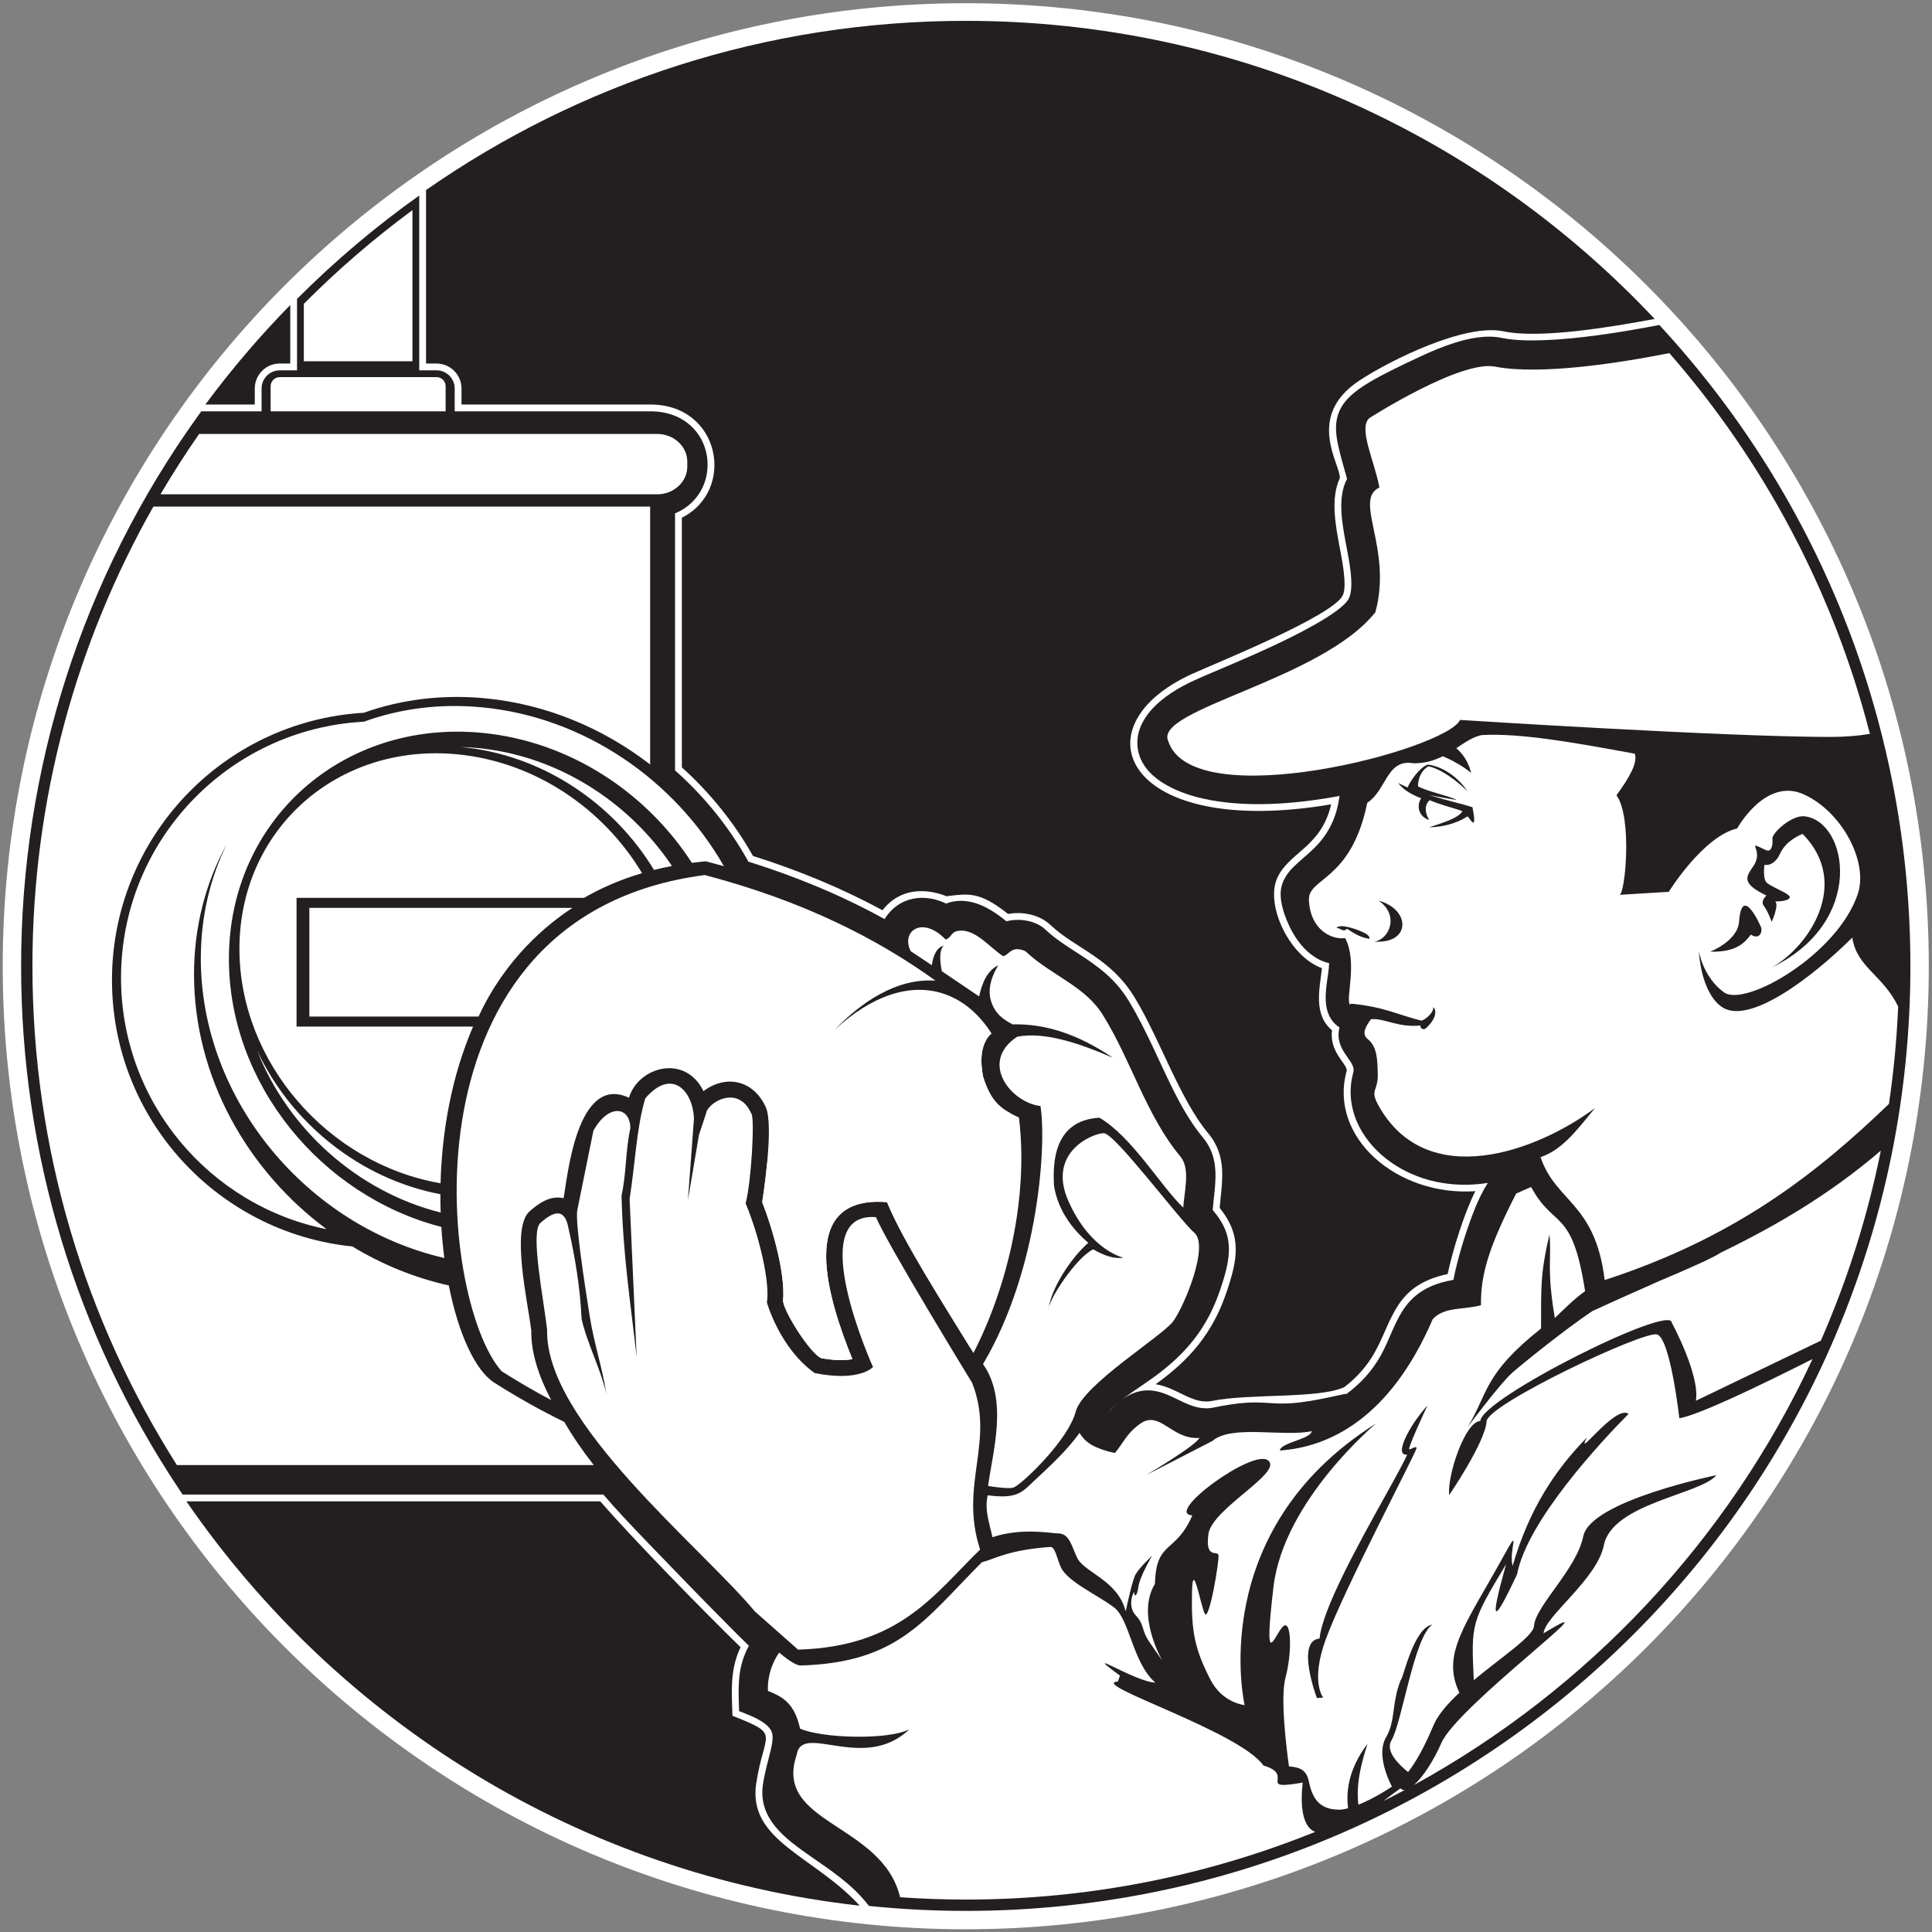
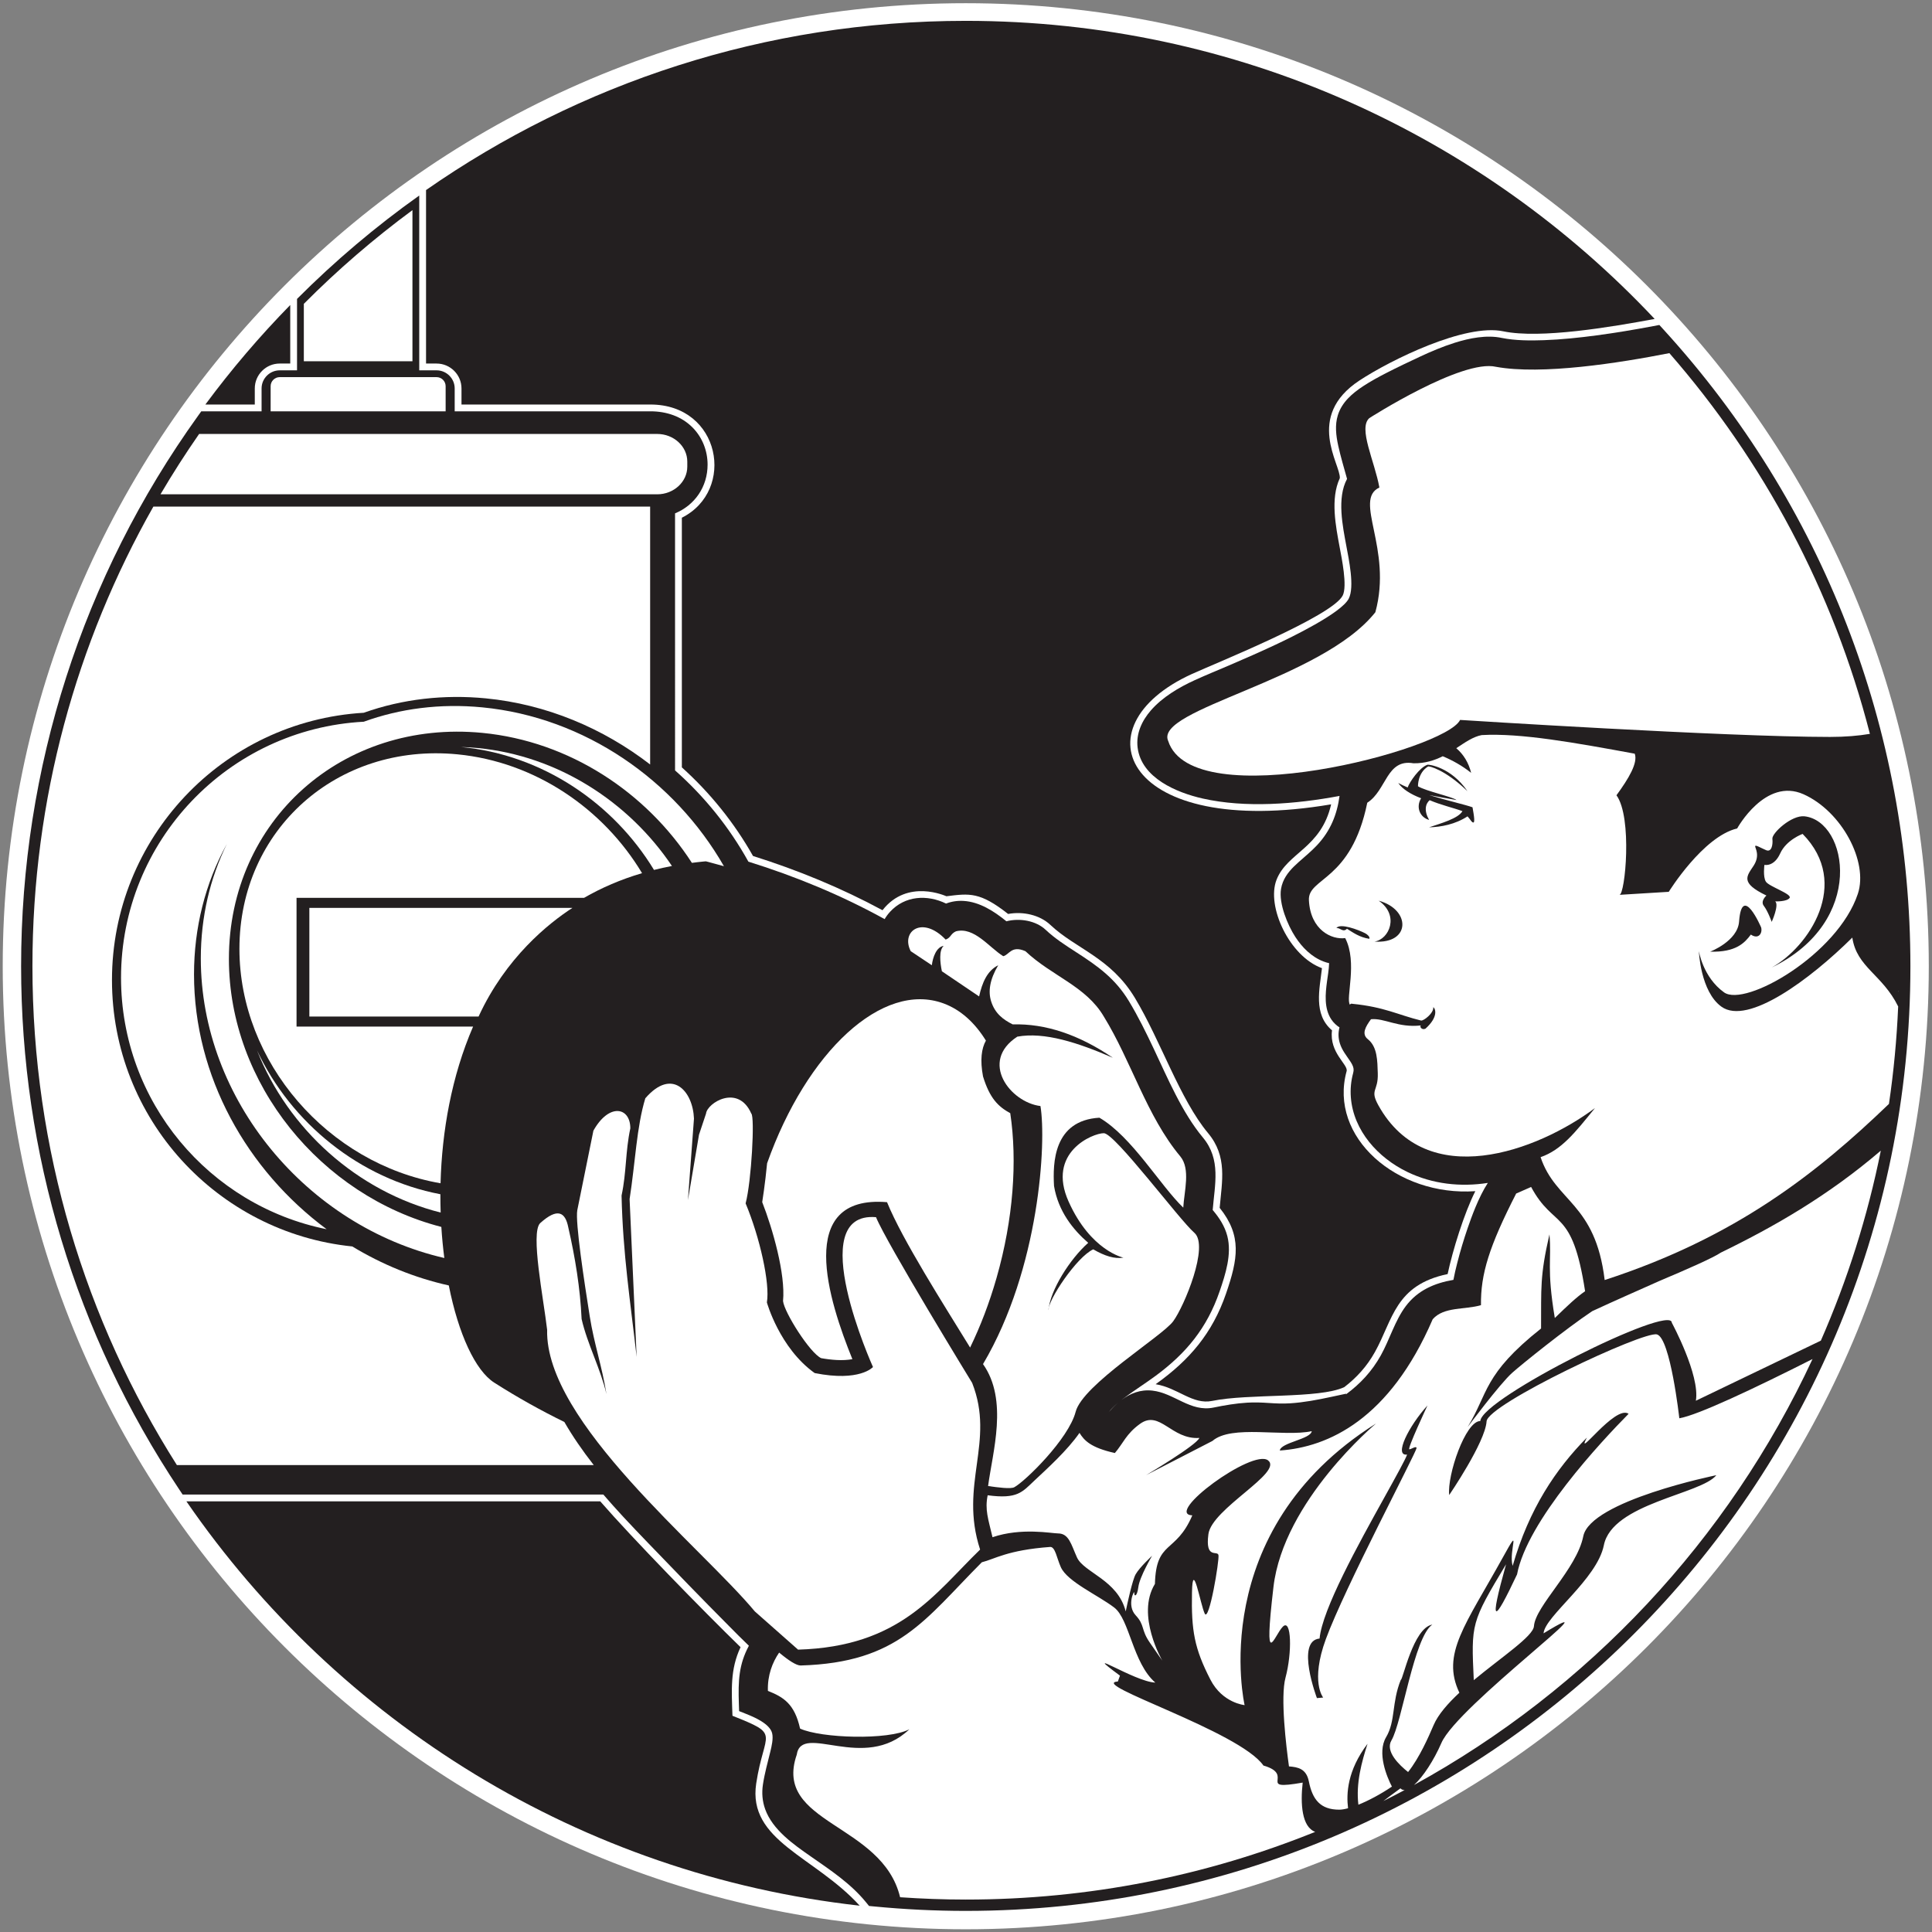
<svg xmlns="http://www.w3.org/2000/svg" viewBox="0 0 786.667 786.667" height="786.667" width="786.667" xml:space="preserve" id="svg2" version="1.1">
  <rect x="0" y="0" width="786.667" height="786.667" fill="#808080" stroke="none" />
  <defs id="defs6" />
  <g transform="matrix(1.333,0,0,-1.333,0,786.667)" id="g10">
    <g transform="scale(0.1)" id="g12">
      <path id="path14" style="fill:#ffffff;fill-opacity:1;fill-rule:evenodd;stroke:none" d="M 2950,5891.68 C 4574.37,5891.68 5891.68,4574.37 5891.68,2950 5891.68,1325.63 4574.37,8.316 2950,8.316 1325.63,8.316 8.316,1325.63 8.316,2950 8.316,4574.37 1325.63,5891.68 2950,5891.68" />
      <path id="path16" style="fill:#231f20;fill-opacity:1;fill-rule:evenodd;stroke:none" d="m 2950,5837.8 c 829.62,0 1577.52,-350.15 2104.3,-910.55 -132.48,-24.73 -349.34,-61.3 -462.05,-37.86 -116.95,24.88 -344.62,-87.69 -439.48,-150.02 -167.84,-110.3 -56.84,-257.51 -60.2,-298.51 -29.41,-63.11 -12.23,-147.13 -0.33,-211.62 5.85,-31.67 24.02,-117.83 9.14,-146.92 -32.66,-63.82 -387.99,-206.54 -460.69,-239.66 -355.62,-162.03 -203.68,-504.61 425.4,-398.11 -30.61,-134 -133.78,-146.91 -166.66,-230.11 -32.07,-81.15 39.47,-234.52 138.63,-270.31 -6.83,-62.55 -27.47,-140.72 30.71,-189.86 -8.97,-68.73 50.13,-104.66 44.61,-124.73 -55.46,-201.61 153.77,-383.2 393.14,-366.58 -34.07,-67.36 -69.36,-181.22 -84.56,-253.19 -160.57,-33.63 -166.83,-138.79 -222.1,-238.07 -24.55,-44.1 -56.09,-78.48 -93.71,-107.39 -78.01,-36.08 -291.42,-18.94 -403.37,-42.03 -60.06,-12.38 -104.88,40.02 -172.76,51.01 103.12,73.35 173.45,155.71 215.06,276.97 36.27,105.69 49.13,176.13 -19.49,261.77 7.05,81.5 24.33,156.67 -35.43,228.26 -86.27,103.37 -144.87,282.64 -223.66,413.25 -74.29,123.17 -180.26,149.37 -258.23,222.92 -32.38,30.54 -83.82,41.66 -128.89,33.27 -85.93,67.52 -117.24,63.02 -188.45,54.07 -1.12,0.07 -118.64,55.35 -195.26,-42.64 -126.09,68.02 -258.85,122.61 -395.55,165.66 -57.1,101.28 -130.96,192.87 -217.35,270.67 v 762.57 c 165.41,83.09 118.66,345.78 -95.98,345.78 h -577.13 v 49.09 c 0,41.88 -34.19,76.07 -76.07,76.07 h -32.22 v 529.93 C 1768.84,5646.71 2337.13,5837.8 2950,5837.8 Z M 778.266,4665.84 H 627.332 c 79.387,107.27 166.07,208.81 259.234,303.98 V 4791 H 854.34 c -41.883,0 -76.074,-34.19 -76.074,-76.07 z M 2626.04,80.398 C 1773.05,175.688 1032.29,642.648 569.313,1315.54 H 1833.45 c 97.82,-112.52 314.38,-334.446 428.65,-445.524 -32.22,-68.45 -27.3,-131.301 -24.73,-209.543 150.49,-59.868 96.99,-45.407 72.54,-206.907 -26.58,-175.621 178.38,-221.859 316.13,-373.168" />
      <path id="path18" style="fill:#231f20;fill-opacity:1;fill-rule:evenodd;stroke:none" d="m 2286.03,3269.49 c 144.17,-44.88 283.98,-102.63 416.18,-175.53 4.65,7.93 10.14,15.38 16.43,22.24 45.74,49.86 113.95,53.13 171.19,25.27 16.95,6.46 34.88,9.19 53.46,8.07 49.07,-2.94 93.14,-31.49 130.89,-62.22 40.52,10.54 90.25,1.97 119.84,-25.96 28.15,-26.54 60.49,-47.3 92.88,-68.17 66.51,-42.83 119.89,-80.82 161.83,-150.37 28.09,-46.56 52.15,-95.57 75.38,-144.7 42.27,-89.37 86.65,-195.08 150.12,-271.13 56.24,-67.38 36.29,-143.61 30.03,-221.61 20.03,-23.5 36.87,-49.18 44.71,-79.65 14.21,-55.2 -5.64,-116.62 -23.52,-168.74 -38.31,-111.65 -101.71,-188.95 -195.55,-258.16 -31.67,-23.36 -65.13,-44.31 -96.55,-67.85 -2.68,-2.01 -5.39,-4.07 -8.12,-6.2 26.94,20.41 58.25,32.99 94.68,28.95 67.28,-7.46 116.07,-66.41 187.06,-51.77 33.85,6.98 68.61,12.93 103.15,14.96 21.94,1.28 42.73,0.55 64.59,-0.95 22.73,-1.56 43.68,-2.5 66.53,-1.03 40.94,2.61 82.93,10.58 122.97,19.16 l 47.6,10.2 -0.23,-1.87 c 43.05,31.73 78.89,69.73 106.41,119.17 26.88,48.28 43.03,106.05 75.91,149.86 36.87,49.13 88.32,70.7 145.7,80.56 3.16,17.33 7.49,34.93 11.55,51.02 9.06,35.85 19.75,71.55 31.76,106.53 11.76,34.22 33.22,94.47 61.78,138.55 -82.95,-12.86 -168.15,-3.98 -245.8,33.5 -89.19,43.05 -164.64,125.56 -172.61,227.77 -1.96,25.13 0.43,50.34 7.11,74.64 2.59,9.44 1.44,16.51 -2.87,25.17 -1.92,3.87 -4.23,7.58 -6.62,11.18 -11.92,17.95 -24.42,32.72 -31.11,53.88 -5.38,17.03 -5.28,33.37 -1.15,48.93 -9.58,6.06 -18.01,13.98 -24.82,24.06 -22.78,33.74 -18.44,78.64 -13.28,116.9 1.46,10.84 5.78,36.21 6.4,55.17 -5.92,1.35 -11.74,3.12 -17.43,5.3 -36.33,13.88 -64.89,42.77 -85.78,74.85 -23.69,36.39 -50.82,101.98 -43.78,146.28 1.15,7.22 3.09,14.26 5.78,21.05 9.77,24.73 28.25,43.53 47.7,60.93 19.1,17.09 38.7,32.91 56.32,51.67 41.54,44.2 61.39,94.27 68.98,150.81 -134.28,-25.16 -287.59,-37.41 -418.17,-7.87 -79.14,17.89 -186.98,62.7 -198.59,155.35 -5.37,42.85 13.04,82.31 40.66,114.01 35.02,40.18 85.64,70.19 133.67,92.07 34.22,15.6 69.36,29.93 103.97,44.73 48.17,20.61 96.19,41.62 143.6,63.93 46.16,21.72 200.19,95.88 222.99,140.44 18.46,36.09 -0.06,121.36 -7.21,160.14 -11.19,60.63 -29.6,147.16 2.07,205.64 -9.31,33.73 -19.64,67.73 -27.03,101.65 -6.68,30.67 -10.59,62.41 -1.1,92.98 12.33,39.68 44,66.68 77.57,88.75 22.91,15.05 47.43,28.3 71.8,40.81 32.96,16.93 66.55,32.82 100.11,48.51 34.95,16.34 70.67,31.54 107.5,43.11 44.85,14.1 97.76,24.82 144.45,14.62 40.48,-8.07 86.55,-8.24 127.68,-6.76 53.85,1.94 107.96,7.59 161.35,14.7 57.77,7.71 115.34,17.36 172.61,28.2 l 18.96,3.59 13.01,-14.26 C 5568.32,4361.36 5835.52,3672 5835.52,2950 5835.52,1356.64 4543.36,64.477 2950,64.477 c -93.86,0 -187.69,4.633 -281.11,13.672 l -14.37,1.387 -9.12,11.195 c -46.63,57.234 -108.7,98.254 -168.68,139.993 -52.8,36.742 -116.85,81.414 -139.42,144.425 -8.76,24.446 -10.75,49.684 -6.87,75.313 5.25,34.625 14.4,66.727 22.63,100.539 3.92,16.098 9.6,39.875 5.48,56.328 -7.32,29.172 -55.48,49.348 -79.83,59.039 l -21.04,8.367 -0.75,22.637 c -2.28,69.594 -0.29,119.356 30.61,176.988 -20.67,19.579 -40.93,40.379 -60.66,60.192 -41.74,41.898 -83.12,84.179 -124.36,126.579 -41.08,42.21 -82.01,84.56 -122.77,127.07 -25.99,27.11 -52.2,54.25 -77.65,81.87 -20.05,21.77 -39.84,43.81 -59.16,66.22 H 557.813 l -10.27,15.41 C 231.055,1826.37 64.477,2379.54 64.477,2950 c 0,604.82 187.277,1189.31 540.015,1680.67 l 10.348,14.42 h 184.18 v 69.84 c 0,30.43 24.894,55.32 55.32,55.32 h 52.976 v 218.16 c 115.174,115.41 240.034,221.13 373.294,315.8 v -533.96 h 52.98 c 30.43,0 55.32,-24.89 55.32,-55.32 v -69.84 h 597.88 c 48.58,0 95.45,-15.17 129.81,-50.56 29.16,-30.04 44.78,-70.5 44.8,-112.23 0.03,-67.79 -39.22,-124.1 -99.39,-148.92 V 3548.2 c 89.72,-79.41 166.01,-173.87 224.02,-278.71 z M 3415.54,1616.95 c -10.36,-8.69 -20.38,-18.27 -28.59,-28.8 8.89,10.28 18.4,20.06 28.59,28.8" />
      <path id="path20" style="fill:#ffffff;fill-opacity:1;fill-rule:evenodd;stroke:none" d="m 1985.92,4353.95 v -787.68 c -143.61,110.89 -316.92,184.07 -502.28,202.04 -126.05,12.22 -253.09,-1.54 -372.51,-44.04 -431.376,-25.45 -769.091,-383.74 -769.091,-816.53 0,-423.34 321.805,-771.63 734.071,-813.67 90.6,-54.94 190.03,-95.82 294.79,-119.14 29.47,-148.44 81.19,-260.18 138.96,-296.97 70.59,-45.01 141.83,-84.76 214.02,-120.07 25.18,-43.74 54.89,-86.96 89.8,-131.66 H 540.32 C 260.945,1867.03 99.066,2389.62 99.066,2950 c 0,510.42 134.34,989.47 369.387,1403.95 H 1985.92" />
      <path id="path22" style="fill:#ffffff;fill-opacity:1;fill-rule:evenodd;stroke:none" d="m 1397.29,3597.3 c 237.55,-23.04 446.06,-166.37 563.92,-362.98 -65.1,-19.19 -123.99,-44.7 -177.19,-75.41 H 905.816 v -393.24 h 539.294 c -65.82,-151.96 -95.25,-320.26 -99.42,-478.61 -343.62,59.38 -614.327,369.71 -614.327,716.21 0,363.68 298.207,629.68 665.927,594.03" />
      <path id="path24" style="fill:#ffffff;fill-opacity:1;fill-rule:evenodd;stroke:none" d="m 1459.54,3616.52 c 244.64,-23.73 461.11,-164.24 592.96,-360.22 -18.74,-3.53 -36.93,-7.64 -54.78,-12.09 -123.91,204.08 -341.66,352.33 -589.66,375.48 17.01,-0.47 34.17,-1.49 51.48,-3.17 z M 1346.05,2197.6 c -255.34,64.35 -466.62,255.88 -560.886,495.26 103.52,-221.13 312.986,-392.31 560.016,-439.26 -0.07,-18.87 0.26,-37.52 0.87,-56" />
      <path id="path26" style="fill:#ffffff;fill-opacity:1;fill-rule:evenodd;stroke:none" d="m 4676.95,2275.79 -45.67,-20.09 c -82.55,-161.65 -108.69,-245.84 -107.52,-341.01 -49.16,-14.33 -113.67,-4.1 -147.47,-43.01 -131.57,-305.38 -318.97,-390.84 -466.96,-400.94 3.07,24.58 94.47,34.52 97.55,59.1 -86.02,-18.43 -245.01,20.89 -303.38,-29.89 -67.59,-34.81 -135.17,-69.63 -202.76,-104.44 0,0 153.77,91 162.82,113.66 -85.42,-5.83 -120.56,86.76 -181.26,43.01 -42.81,-30.86 -51.19,-59.39 -76.8,-89.09 -73.74,16.32 -93.96,38.59 -108.05,61.54 -37.52,-54.07 -99.74,-110.08 -137.62,-145.66 -37.44,-35.16 -51.62,-57.19 -142.88,-44.94 -8.94,-44.28 1.6,-71.85 14.78,-128.14 88.12,30.11 181.31,11.61 200.09,11.61 33.41,0 40.05,-33.6 57.89,-73.25 20.82,-46.27 124.67,-68.73 148.92,-165.043 5.76,27.773 20.64,96.423 30.38,113.503 12.29,21.56 50.18,56.47 50.18,56.47 0,0 -37.89,-63.66 -41.99,-95.49 -4.09,-31.82 -13.31,-28.74 -12.28,-17.45 1.02,11.3 -24.58,-37.99 4.09,-68.787 28.67,-30.801 15.36,-43.125 43.01,-83.164 27.66,-40.039 38.53,-55.629 38.53,-55.629 0,0 -81.54,138.793 -22.69,234.59 3.65,135.11 63.3,90.77 114.19,209.37 -88.06,4.09 184.33,204.81 231.44,167.94 47.11,-36.86 -172.04,-147.46 -182.28,-225.29 -10.24,-77.82 27.68,-48.64 30.75,-64.04 3.08,-15.4 -28.67,-206.363 -41.99,-178.644 -13.31,27.714 -36.86,169.404 -38.91,64.674 -2.28,-116.483 7.17,-170.905 56.3,-266.42 36.86,-71.684 104.45,-77.828 104.45,-77.828 0,0 -122.89,530.448 401.42,860.198 0,0 -282.63,-235.53 -313.35,-499.74 -30.73,-264.2 2.05,-147.458 28.67,-120.833 26.62,26.625 28.67,-79.879 8.19,-155.657 -16.19,-59.89 2.17,-210.589 10.58,-271.156 27.61,-2.074 52.98,-7.144 60.68,-45.695 11.05,-55.246 34.87,-86.477 92.98,-86.477 7.18,0 16.29,1.504 26.83,4.348 -5.51,43.934 -2.73,114.84 59.52,196.965 -17.76,-54.985 -35.9,-120.195 -27.99,-186.18 30.6,12.297 66.99,31.488 102.44,55.332 -15.18,29.141 -46.19,102.938 -17.87,150.754 29.7,50.152 16.43,104.672 45.04,175.469 5.91,-2.305 37.87,158.633 96.21,168.656 -55.98,-38.469 -92.43,-298.976 -124.8,-353.656 -19.97,-33.727 24.32,-75.731 50.81,-96.703 34.96,44.078 62.35,106.918 77.97,143.359 13.77,32.133 43.25,65.852 78.74,98.875 -56.58,118.344 19.35,208.043 132.39,412.669 59.52,107.88 16.99,21.64 30.27,-25.28 50.58,175.38 132.1,295.78 226.74,391.97 -37.65,-72.99 86.38,101.52 127.49,72.66 -83.32,-84.27 -310.05,-326.93 -340.75,-490.57 -70.69,-149.933 -87.05,-160.41 -33.59,30.88 -107.21,-178.239 -106.65,-181.208 -98.59,-353.903 85.46,70.937 181.57,134.082 183.76,164.789 4.44,62.246 130.62,174.344 150.68,274.684 21.68,108.41 405.39,186.32 406.51,186.59 -46.79,-58.54 -318,-85.81 -343.63,-213.96 -20.86,-104.33 -180.44,-216.83 -184.18,-269.146 239.12,146.466 -263.43,-221.395 -312.06,-334.871 -23.06,-53.031 -56.06,-103.793 -83.75,-128.379 531.92,291.879 960.54,748.546 1217.42,1301.156 -179.66,-90.75 -350.42,-171.41 -406.92,-180.97 0,0 -27.26,244.94 -68.36,256.18 -41.04,11.24 -518.68,-213.9 -520.42,-265.85 -4.26,-63.93 -113.91,-224.43 -114.14,-224.8 -6.73,60.17 49.52,226.07 95,226.07 h 0.01 c 4.7,69.87 584.97,359.6 584.97,300.24 0,-0.01 86.66,-159.85 73.48,-238.25 34.09,16.58 202.52,97.41 381.75,183.56 80.77,184.13 142.65,378.42 183.2,580.41 -160.45,-137.34 -324.12,-231.43 -488.33,-311.3 -23.78,-16.1 -106.33,-52.46 -185.45,-85.68 -69.42,-30.97 -138.74,-61.37 -207.78,-93.36 -81.1,-54.21 -214.42,-161.54 -244.33,-188.18 -37.89,-33.77 -136.2,-165.69 -136.2,-165.69 63.51,103.14 46.82,160.21 224.28,300.92 0.7,123.54 -3.8,159.88 25.61,287.43 7.07,-77.5 -9.12,-102.79 16.38,-255.39 40.19,39.02 66.22,63.65 92.53,81.79 -39.89,257.9 -94.62,187.91 -164.92,318.5 z m -316.6,-667.47 c -0.17,-0.39 -63.57,-135.21 -55.15,-133.91 0,-0.02 0.01,-0.02 0.01,-0.03 7.36,1.12 20.75,11.23 21.87,3.94 -1.78,-14.98 -219.43,-426.55 -277.13,-583.601 -48,-130.645 -8.24,-178.469 -8.23,-178.582 -6.36,-0.551 -12.71,-1.098 -19.07,-1.653 -0.01,0.121 -66.17,175.036 8.15,181.883 7.8,88.356 119.24,289.283 196.39,428.383 36.93,66.58 65.78,118.61 70.89,133.59 -41.21,-5.45 4.67,86.56 62.27,149.98 z M 4290.66,433.637 c -4.94,-0.258 -9.29,1.359 -12.86,5.16 -18.36,-13.145 -35.8,-26.399 -52.2,-38.813 21.85,10.957 43.54,22.164 65.06,33.653 z M 4017.41,305.906 c -40.9,14.86 -45.59,85.282 -38.25,150.469 -145.28,-25.473 -19.82,23.285 -119.89,52.094 -72.97,104.976 -537.69,249.988 -444.63,256.781 2.14,5.945 4.27,11.887 6.41,17.832 -128.98,95.305 45.16,-19.277 107.94,-21.234 -69.2,59.988 -78.42,193.543 -125.79,229.48 -50.15,38.052 -142.88,78.852 -162.72,122.962 -12.59,27.99 -16.89,61.92 -32.22,61.92 -131.45,-9.58 -170.29,-37.34 -209.15,-46.82 -174.8,-175.288 -253.98,-306.484 -553.2,-315.296 -13.06,-0.383 -36.9,15.195 -65.95,39.414 -20.64,-30.137 -35.9,-69.578 -34.34,-116.977 47.61,-18.945 81.41,-39.426 98.31,-115.203 64.51,-29.453 269.07,-35.969 333.84,-2.047 -138.55,-133.211 -328.9,22.481 -344.08,-77.828 -72.98,-211.824 261.26,-208.027 315.79,-435.262 66.26,-4.613 133.09,-7.125 200.52,-7.125 377.44,0 737.71,73.508 1067.41,206.84" />
      <path id="path28" style="fill:#ffffff;fill-opacity:1;fill-rule:evenodd;stroke:none" d="m 5711.79,3659.84 c -34.63,-5.91 -74.95,-9.39 -122,-9.39 -319.51,0 -1129.81,51.94 -1129.81,51.94 -42.91,-91.46 -817.76,-294.15 -891.65,-64.23 -44.04,97.28 467.98,185.35 632.85,393.23 53.25,194.57 -68.61,343.05 12.29,380.94 -14.33,79.88 -65.54,181.26 -30.72,211.98 0,0 282.64,181.26 387.09,156.68 139.3,-25.51 376.3,11.63 529.43,41.81 287.53,-329.71 500.53,-726.1 612.52,-1162.96" />
-       <path id="path30" style="fill:#ffffff;fill-opacity:1;fill-rule:evenodd;stroke:none" d="m 2857.61,2905.86 c -178.36,128.79 -405.62,244.11 -704.87,322.68 -944.17,-122.89 -813.13,-1299.4 -620.57,-1515.58 50.51,-32.2 101.02,-61.48 151.53,-88.17 -38.19,72.56 -61.74,144.61 -60.9,212.27 -10.35,87.71 -62.95,311.92 -5.53,363.92 28.02,25.36 65.61,50.32 104.12,40.36 11.28,55.71 38.51,382.19 199.87,307.06 28.04,94.03 171.12,135.42 227.56,20.03 65.8,49.95 150.7,36.89 190.16,-48.38 26.79,-57.91 -10.72,-290.41 -10.71,-290.6 31.81,-81 71.58,-219.84 63.61,-302.2 3.84,-35.02 82.54,-159.26 116.56,-174.41 30.46,-5.43 65.36,-8.63 95.26,-3.06 -71.68,176.58 -177.32,502.83 105.83,479.56 48.47,-119.41 184.92,-331.24 263.98,-460.75 34.78,67.98 65.12,143.07 89.31,223.7 52.83,176.07 67.71,349.47 49.67,495.55 -51.85,24.36 -84.57,43.69 -109.77,125.59 -12.7,67.75 0.33,108.03 26.11,131.04 -37.05,58.03 -84.81,99.89 -142.23,120.12 -106.68,37.58 -226.94,-6.4 -336.25,-108.25 79.36,83.08 188.76,158.41 307.26,149.52" />
      <path id="path32" style="fill:#ffffff;fill-opacity:1;fill-rule:evenodd;stroke:none" d="m 692.988,3323.56 c -66.453,-120.39 -100.34,-257.04 -100.34,-398.32 0,-312.28 162.297,-598.61 405.141,-778.54 -358.207,72.08 -628.078,388.55 -628.078,767.96 0,418.51 328.371,760.47 741.469,782.27 110.08,39.98 232.8,56.41 362.2,43.87 313.36,-30.39 587.6,-222.86 737.92,-485.21 -15.94,4.51 -31.95,8.87 -48.02,13.09 -8.8,2.32 -5.36,2.03 -14.42,1.18 -12,-1.13 -23.7,-2.59 -35.39,-4.07 -139.36,215.7 -374.07,371.25 -640.09,397.05 -427.48,41.45 -774.157,-267.79 -774.157,-690.58 0,-380.6 280.961,-723.62 648.887,-818.52 2.05,-32.57 5.13,-64.3 9.12,-94.96 -419.949,96.83 -743.828,484.2 -743.828,914.88 0,127.75 28.543,246.13 79.586,349.9" />
      <path id="path34" style="fill:#ffffff;fill-opacity:1;fill-rule:evenodd;stroke:none" d="m 2882.22,2836.43 c 52.08,-19.23 95.51,-58.78 129.34,-113.57 -13.53,-24.18 -18.24,-59.27 -8.84,-109.43 20.6,-66.96 46.23,-92.09 83.22,-112.34 21.79,-145.83 9.65,-323.18 -41.98,-503.44 -21.89,-76.47 -49.28,-147.74 -80.66,-212.39 -80.11,130.4 -207.34,329.67 -253.77,444.08 -283.15,23.27 -177.51,-302.98 -105.83,-479.56 -29.9,-5.57 -64.8,-2.37 -95.26,3.06 -34.02,15.15 -112.72,139.39 -116.56,174.41 7.97,82.36 -31.8,221.2 -63.61,302.2 0,0.09 8.9,55.36 14.93,118.71 121.44,342.08 352.78,557 539.02,488.27" />
      <path id="path36" style="fill:#ffffff;fill-opacity:1;fill-rule:evenodd;stroke:none" d="m 4176.46,3449.47 c -49.25,-241.16 -181.81,-227.84 -178.26,-297.94 4.63,-91.65 70.53,-121.22 110.82,-115.51 38.64,-74.47 0.6,-184.82 14.51,-203.55 1.33,2.66 3.74,3.94 7.68,2.77 98.66,-9.88 138.64,-33.7 209.38,-51.05 7.62,-1.87 39.7,22.81 37.45,40.94 6.78,-4.5 16.41,-29.79 -23.92,-65.92 -11.03,-4.91 -18.59,5.99 -14.04,9.95 -69.45,-7.78 -111.75,23.31 -152.28,18.97 -16.67,-22.68 -29.59,-45.12 -9.65,-60.91 29.55,-23.41 29.14,-66.49 30.41,-104 1.9,-56.61 -25.54,-48.74 1.95,-98.22 147.51,-265.58 484.46,-140.29 661.45,-8.21 -61.55,-76 -102.2,-127.65 -166.1,-149.97 45.96,-137.35 167.35,-138.99 195.77,-375.32 401.03,130.24 649.52,327.59 868.35,537.99 14.45,97.68 23.85,197 28.15,297.64 -48.1,97.75 -126.59,119.54 -140.06,210.42 -128.61,-127.42 -318.86,-269.01 -399.61,-211.19 -64.51,46.2 -69.13,170.09 -69.13,170.09 0,0 12.53,-80.24 77.05,-126.32 64.51,-46.09 346.92,115.6 408.59,301.07 32.58,97.98 -49.16,251.91 -165.9,304.13 -116.74,52.23 -202.76,-104.45 -202.76,-104.45 -104.45,-24.58 -208.9,-193.54 -208.9,-193.54 l -150.54,-9.22 c 17.31,1.06 39.94,236.56 -9.21,304.14 37.85,51.86 65.89,99.08 55.82,127.01 -181.03,33.25 -348.87,63.71 -467.59,56.81 -26.42,-5.03 -50.55,-22.28 -77.54,-40.03 22.55,-19.33 37.72,-44.62 45.37,-75.25 -27.17,21.57 -56.84,38.24 -86.78,50.65 -25.28,-12.7 -54.12,-22 -89.36,-21.49 -82.65,14.38 -81.83,-82.5 -141.12,-120.49 z m 1623.46,-575.36 -0.53,0.62 0.41,-3.63 c 0.03,1.01 0.09,2.01 0.12,3.01 z m -1434.57,522.87 c -15.93,27.44 -11.54,49.09 1.65,60.29 32.58,-14.23 71.84,-23.18 100.22,-33.52 -13.1,-22.71 -66.12,-37.23 -101.84,-49.39 36.02,0.85 79.68,8.87 117.34,33.48 4.23,-4.82 8.18,-9.8 11.8,-14.93 14.45,-15.83 7.39,19.42 3.4,42.6 -20.57,7.62 -76.52,20.21 -131.9,37.18 22.64,-4.5 50,-9.15 83.23,-14.98 -13.4,10.2 -93.32,26.97 -117.91,41.98 0,0 -1.38,40.91 30.9,60.52 2.64,1.6 50.99,-8.8 120.25,-75.41 -50.58,73.92 -118.74,81.88 -122.06,80.76 -24.32,-8.22 -54.89,-52.8 -60.6,-69.48 -10.4,4.38 -20.12,8.95 -28.75,13.71 12.46,-18.16 36.99,-34.16 69.85,-46.68 -16.83,-27.45 -3.41,-58.68 24.42,-66.13 z M 4182.66,3033.8 c 3,5.71 -6.21,13.61 -12.57,16.9 -21.49,11.07 -76.99,31.81 -88.12,15.86 11.83,1.89 19.97,-14.63 32.46,-2.06 18.18,-11.41 38.71,-26.39 68.23,-30.7 z m 15.71,-8.46 c 45.34,6.54 77.19,80.65 12.97,124.87 98.54,-26.67 98.45,-132.67 -12.97,-124.87 z m 1025.53,-30.79 c 0.24,0.09 83.89,32.13 88.26,91.8 8.72,118.92 67.3,-17.48 67.47,-17.87 4.56,-18.07 -8.26,-37.52 -31.5,-21.74 -18.74,-25.29 -45.55,-54.52 -124.23,-52.19 z m 171.81,171.43 c 0,0 -19.35,-16.93 -7.93,-31.6 11.41,-14.68 23.83,-47.27 23.83,-48.77 0,-1.49 23.82,52.25 10.91,62.45 0,0 35.56,-1.38 44,10.57 8.44,11.94 -63.06,34.84 -72.49,49.77 -9.43,14.93 -4.46,51.26 -4.46,51.26 0,0 29.29,-6.96 48.15,34.85 18.87,41.8 68.51,59.72 68.51,59.72 149.59,-151.77 17.79,-345.84 -94.17,-407.97 289.34,140.56 232.32,446.87 100.13,461.72 -39.91,4.49 -100.28,-51.76 -98.3,-68.68 1.99,-16.92 -1.99,-41.81 -18.86,-34.84 -16.88,6.97 -33.76,17.92 -33.76,11.95 0,-5.97 15.89,-27.87 -4.96,-59.73 -20.86,-31.85 -41.7,-51.76 39.4,-90.7" />
      <path id="path38" style="fill:#ffffff;fill-opacity:1;fill-rule:evenodd;stroke:none" d="m 3018.23,1362.2 c 30.47,-4.29 69.06,-9.56 80.06,-3.56 33.79,18.43 165.89,147.46 187.4,230.41 21.51,82.95 264.2,230.41 297.99,276.49 33.8,46.08 110.6,230.41 64.52,270.35 -46.08,39.93 -242.7,304.14 -276.49,304.14 -33.8,0 -175.11,-58.37 -107.53,-208.91 67.59,-150.53 167.43,-171.24 167.43,-171.24 -26.84,-4.45 -57.03,4.95 -92.16,25.38 -50.43,-22.99 -139.04,-155.92 -136.71,-185.93 4.61,60.06 65.18,156.25 121.35,205.83 -45.57,39.43 -91.4,95.5 -104.45,173.58 -3.98,69.84 -1.87,200.35 138.61,208.61 99.34,-57.86 186.01,-207.58 256.16,-274.66 2.72,49.37 22.91,118.18 -9.22,156.68 -102.81,123.19 -149.51,290.83 -233.48,427.02 -54.79,93.19 -158.49,123.26 -239.39,199.55 -43.01,18.95 -49.39,-11.12 -67.82,-15.22 -43.01,26.63 -88.71,90.55 -144.39,75.98 -17.16,-7.67 -14.72,-19.14 -31.49,-25.27 -71.31,74.62 -137.69,25.24 -106.76,-35.35 21.51,-14.33 43.01,-28.67 64.52,-43.01 3,24.73 14.14,55.75 36.09,59.18 -14.97,-13.93 -10.87,-51.36 -5.37,-77.61 37.89,-25.6 75.78,-51.2 113.67,-76.8 9.46,41.76 24.29,78.13 58.37,95.23 -26.18,-44.28 -31.14,-80.34 -21.51,-110.59 11.73,-36.85 36.65,-55.59 65.81,-70.1 99.92,2.88 201.9,-31.1 305.92,-101.94 -107.28,46.5 -209.18,79.53 -291.85,64.51 -117.22,-76.4 -21.49,-200.76 70.66,-211.97 18.44,-109.42 -2.16,-495.29 -175.44,-788.26 77.94,-109.99 28.93,-269.4 15.5,-372.52" />
      <path id="path40" style="fill:#ffffff;fill-opacity:1;fill-rule:evenodd;stroke:none" d="m 2305.67,979.242 c 44.03,-38.914 88.07,-77.828 132.1,-116.742 311.78,9.18 416.43,170.25 556.06,305.68 -65.03,199.17 46.86,328.39 -24.31,509.14 0,0 -261.51,426.99 -293.66,506.2 -224.27,18.43 -9.22,-457.75 -9.22,-457.75 0,0 -39.93,-46.09 -178.18,-18.43 -107.52,76.8 -145.94,215.8 -145.94,215.8 9.94,58.09 -21.52,198.59 -64.94,302.49 17.92,67.55 28.42,264.81 17.34,274.32 -40.22,91.5 -134.88,32.56 -138.25,0 -7.17,-21.51 -14.33,-43.02 -21.5,-64.52 -11.27,-66.56 -22.53,-133.13 -33.79,-199.69 6.14,82.95 12.28,165.9 18.42,248.84 -3.12,83.79 -66.61,156.82 -148.59,62.1 -26.63,-87.04 -30.61,-196.25 -48.02,-307.87 7.17,-160.77 14.34,-321.54 21.51,-482.32 -19.46,172.04 -41.99,313.35 -46.09,493.08 15.36,71.68 11.43,133.67 26.78,205.36 0.02,65.2 -65.15,78.07 -112.8,-7.21 -16.38,-80.9 -32.77,-161.8 -49.15,-242.7 -6.8,-36.43 21.73,-221.87 37.97,-324.35 13.45,-84.92 37.66,-152.93 51.12,-237.85 -17.63,77.03 -58.31,152.52 -75.94,229.55 -4.38,94.49 -19.52,187.46 -40.8,280.42 -8.96,45.33 -31.99,61.2 -86.02,12.29 -29.7,-30.21 10.33,-228.86 21.51,-325.64 -7.03,-281.16 471.05,-663.55 634.39,-860.198" />
      <path id="path42" style="fill:#ffffff;fill-opacity:1;fill-rule:evenodd;stroke:none" d="M 608.238,4575.91 H 2007.54 c 50.51,0 91.85,-38.02 91.85,-84.49 v -15.36 c 0,-46.46 -41.34,-84.48 -91.85,-84.48 H 490.215 c 37.035,63.03 76.41,124.51 118.023,184.33" />
      <path id="path44" style="fill:#ffffff;fill-opacity:1;fill-rule:evenodd;stroke:none" d="m 944.953,3128.18 h 803.437 c -72.58,-47.12 -203.57,-151.55 -286.52,-331.79 H 944.953 v 331.79" />
      <path id="path46" style="fill:#ffffff;fill-opacity:1;fill-rule:evenodd;stroke:none" d="m 854.34,4749.49 h 479.25 c 15.21,0 27.65,-12.44 27.65,-27.65 v -76.75 H 826.691 v 76.75 c 0,15.21 12.442,27.65 27.649,27.65" />
      <path id="path48" style="fill:#ffffff;fill-opacity:1;fill-rule:evenodd;stroke:none" d="m 1259.86,5259.62 v -461.7 H 928.074 v 175.47 c 103.006,103.63 213.946,199.32 331.786,286.23" />
    </g>
  </g>
</svg>